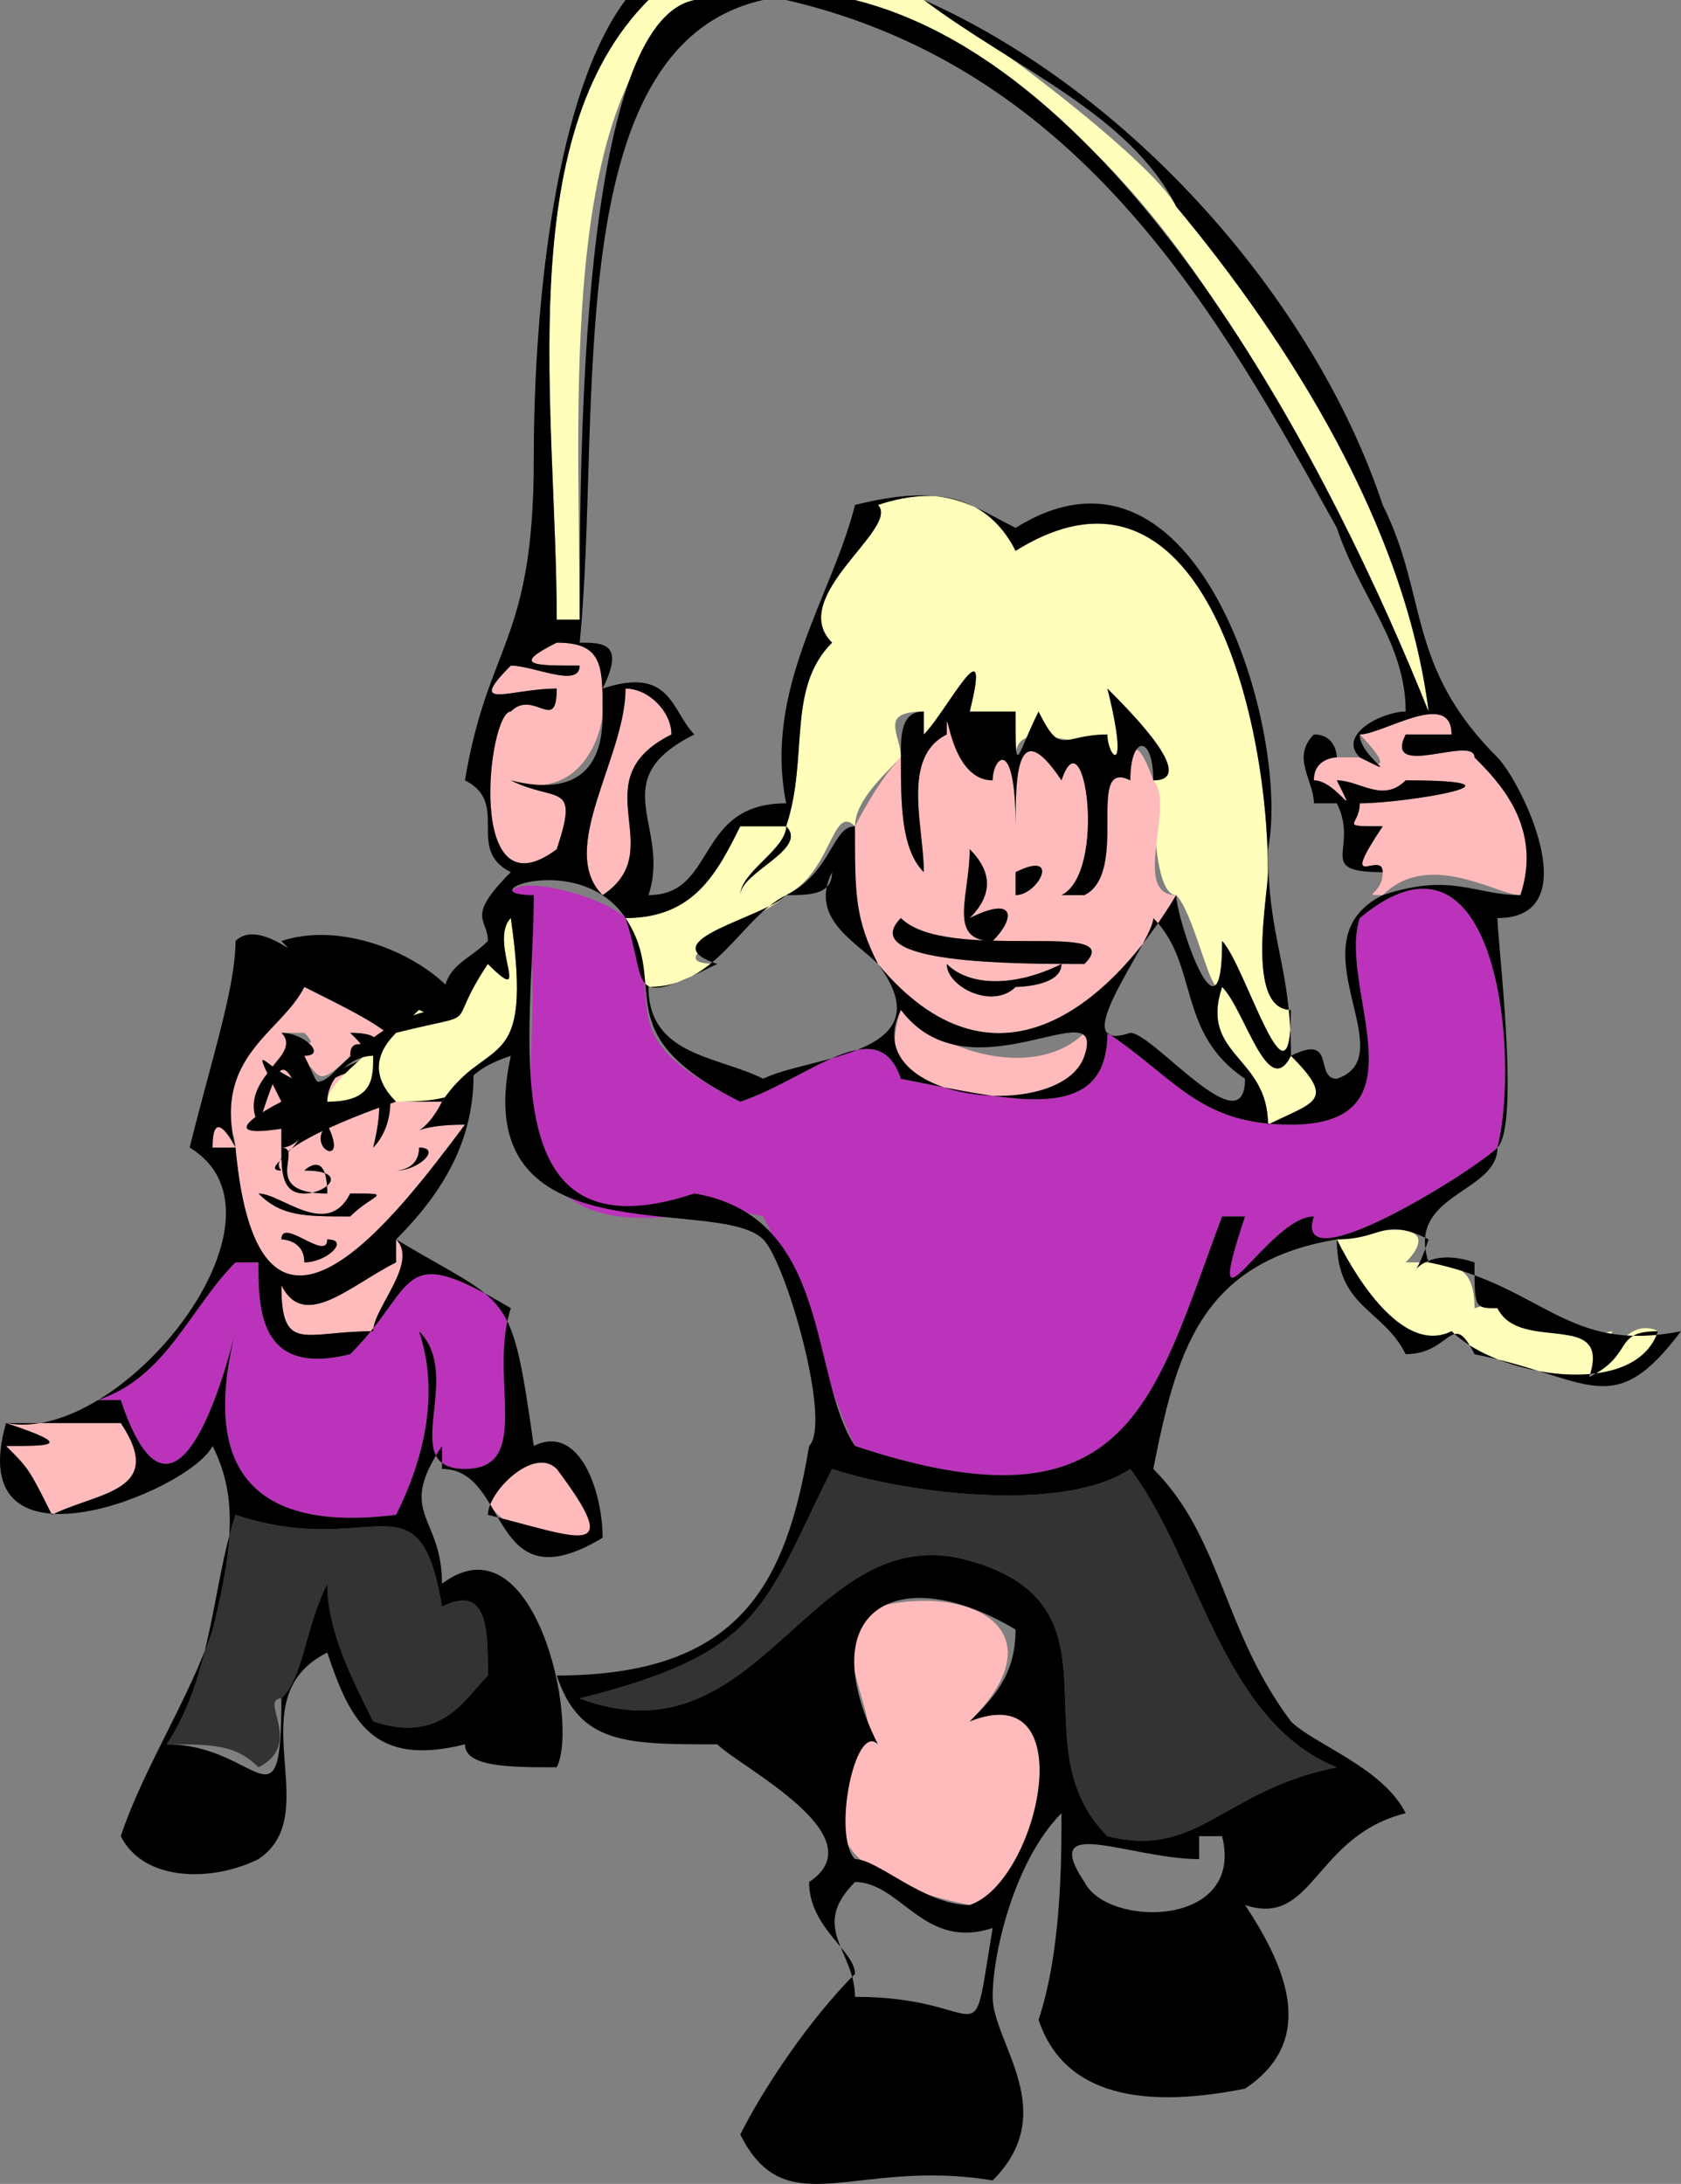
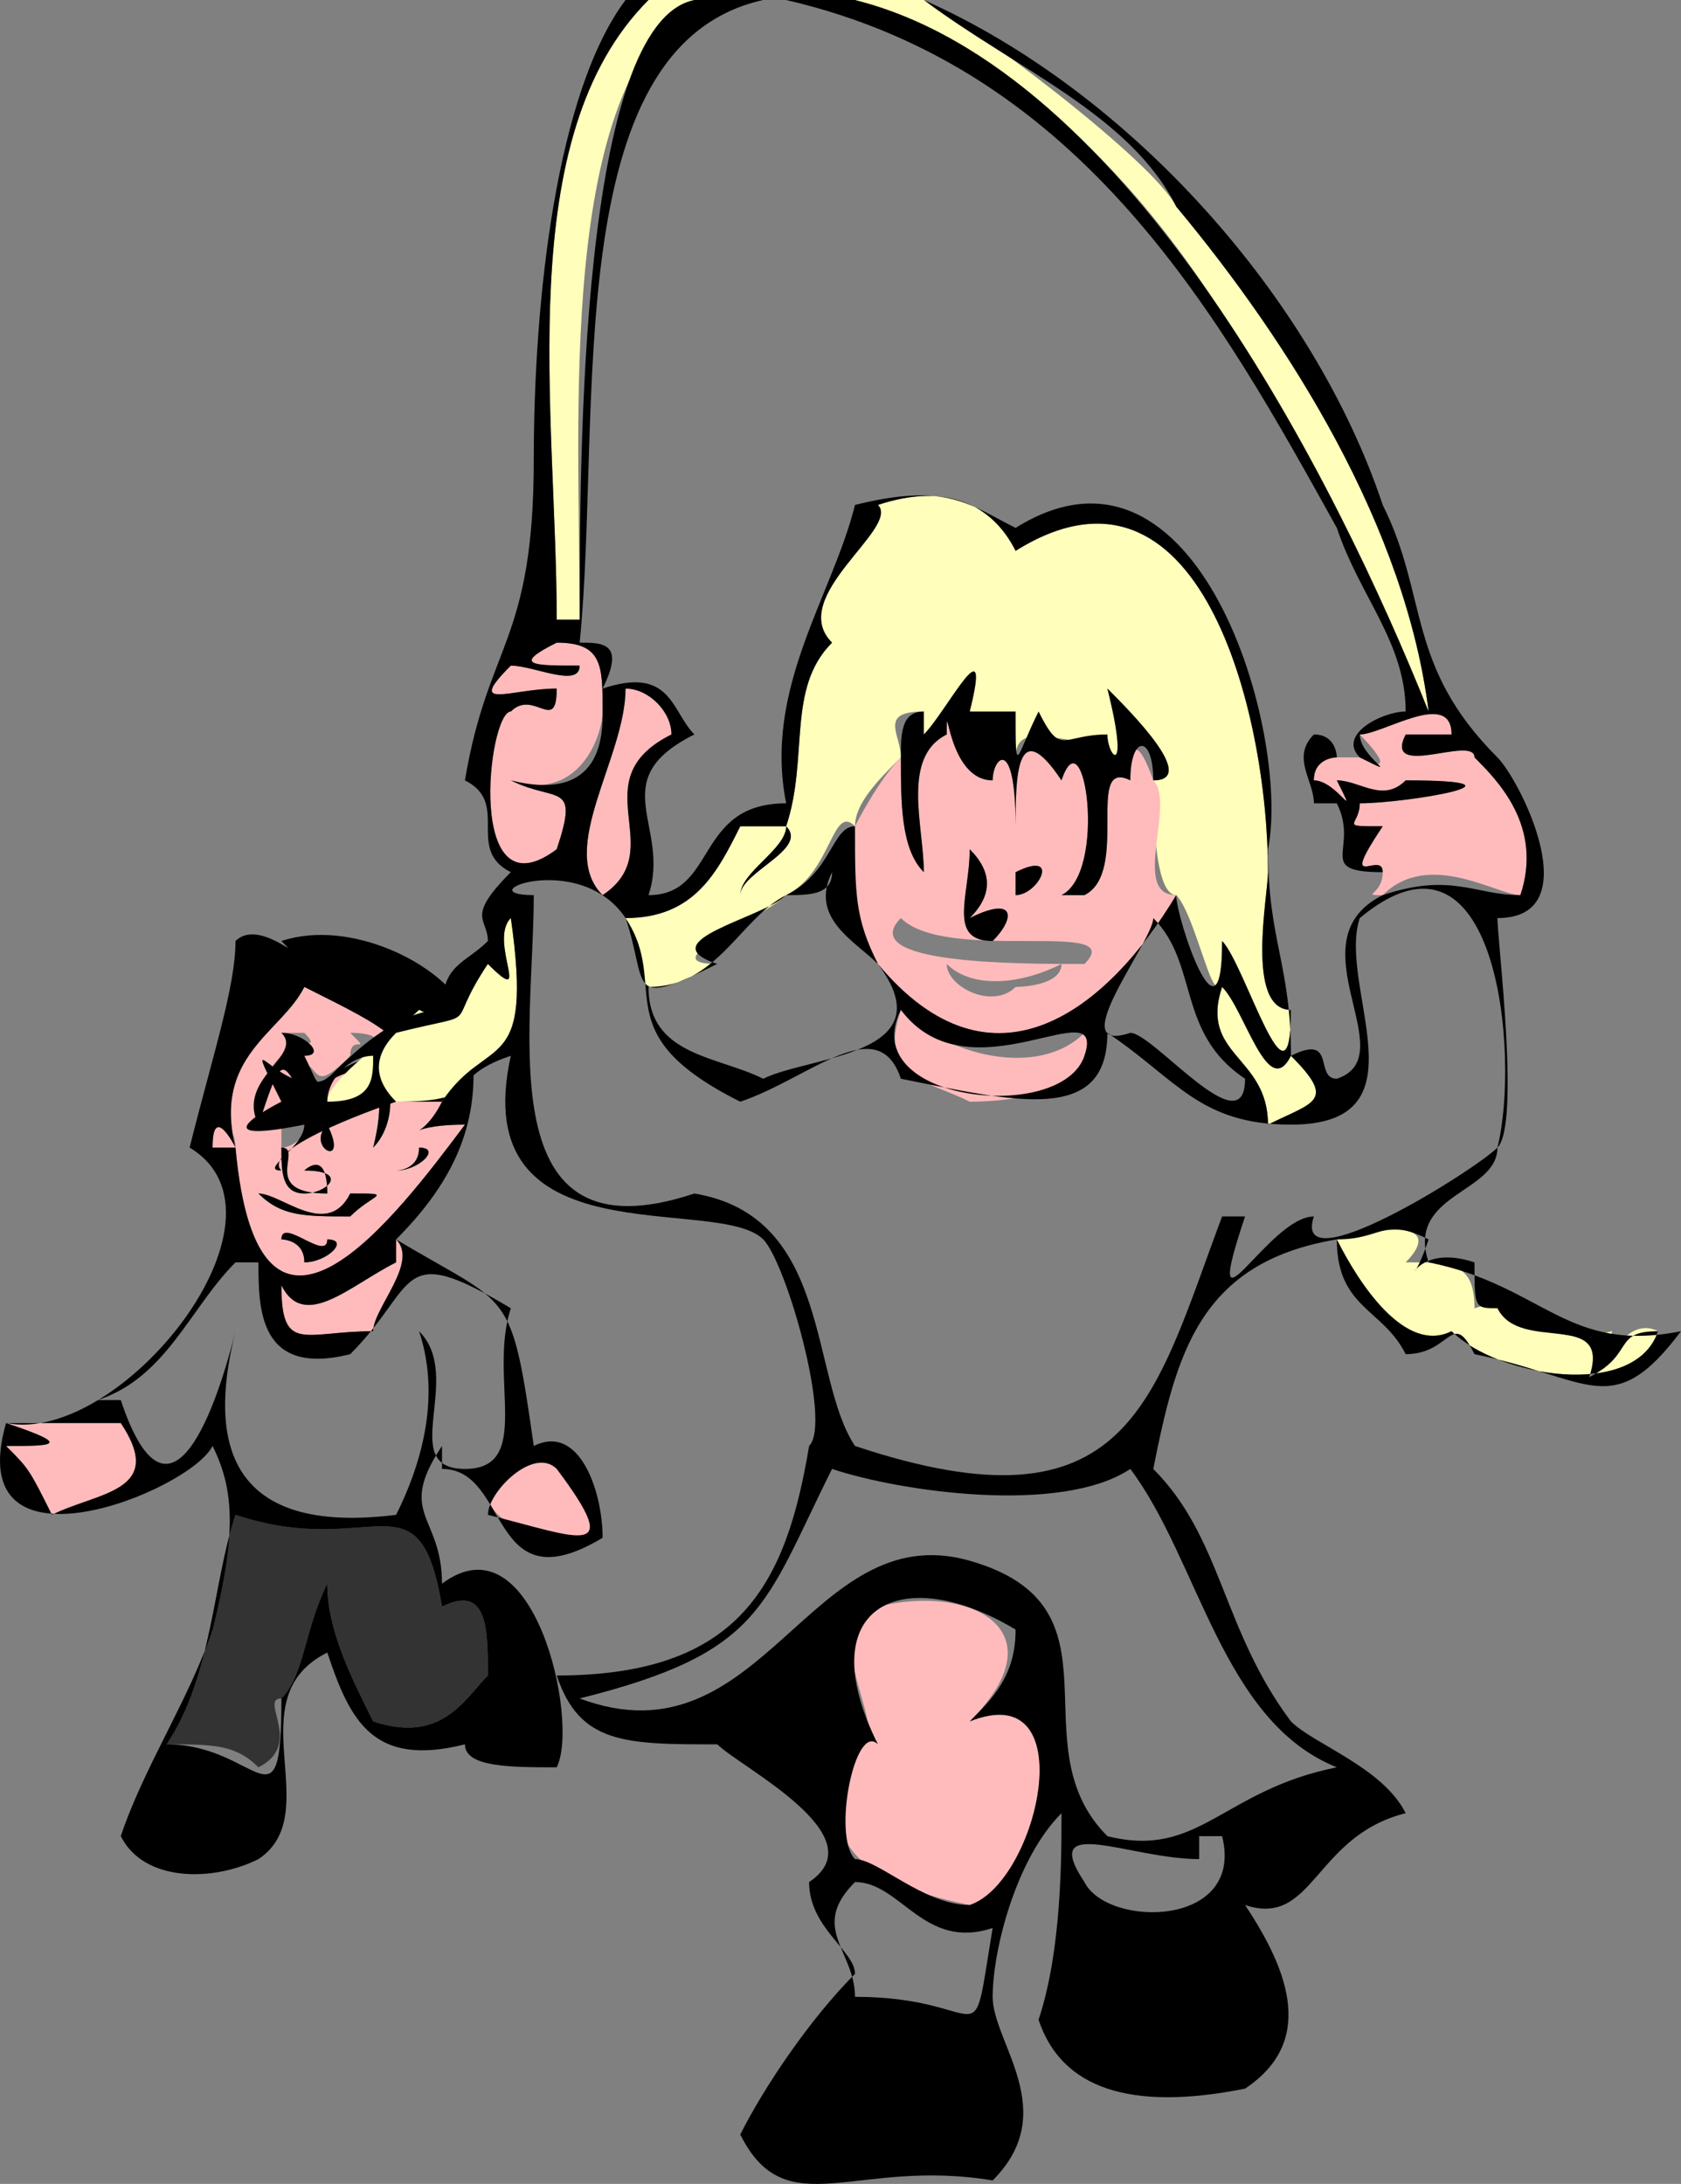
<svg xmlns="http://www.w3.org/2000/svg" width="73.264" height="95.152" version="1.2">
  <rect width="100%" height="100%" fill="#808080" stroke="none" />
  <g fill="none" fill-rule="evenodd" stroke-linecap="square" stroke-linejoin="bevel" font-family="'Sans Serif'" font-size="12.5" font-weight="400">
    <path d="M13.264 43c-1 2-4 3-3 7 0-1-1-2-1 0h1c1 11 7 3 10-1-3 0-2 1-1-1-2-3-2-3-6-5m2 2c2 0 1 1 0 1 0-1 1 0 0-1m-3 0h1c1 1-1 0-1 0m0 1c2 0 1 2 3 0 2 0 2 3 1 4 1-4-1-4-3-2-1-2-1-2-2 1 0-1 0-2 1-3m0 3c2-1 1 1 0 1v-1m2 0c1 2-1 1 0 0m4 1c1 0 0 1-1 1 0 0 1 0 1-1m-6 0c1 0-1 2 2 2 0-2-1-1-1-1 2 0 1 1 0 1s-1-1-1-2m3 2c2 0 1 0 0 1-2 0-3 0-4-1 1 0 3 2 4 0m-1 2c1 0 0 1-1 1 0-1-1-1-1-1 0-1 2 1 2 0" fill="#fbb" />
    <path d="M17.264 54v1c-2 1-4 3-5 1 0 3 1 2 4 2 0-1 2-3 1-4m-17 8c3 1 2 1 0 1 1 1 1 1 2 3 2-1 5-1 3-4h-5m21 3c0 2 4 2 5 2-1-3-2-5-5-2" fill="#fbb" />
-     <path d="M10.264 55c-2 2-3 5-6 6h1c2 6 4 1 5-3-1 4-1 9 7 8 1-2 2-5 1-8 2 2-1 6 2 6s1-4 2-7c-5-3-4-1-7 2-4 1-4-2-4-4h-1" fill="#b3b" />
    <path d="M10.264 66c-1 3-1 7-3 10 2 0 3 0 4 1 2-1 0-3 1-3 1-1 1-3 2-5 0 2 1 4 2 6 3 1 4-1 5-2 0-2 0-4-2-3-1-6-3-2-9-4" fill="#333" />
    <path d="M12.264 41c1 1-1-1-2 0 0 2-1 5-2 9 5 3-3 13-8 12-2 7 8 3 9 1 1 2 1 4 0 8-1 3-3 6-4 9 1 2 4 2 6 1 3-2-1-7 3-9 1 3 2 5 6 4 0 1 2 1 4 1 1-2-1-11-5-8 0-3-2-3 0-6v1c3 0 2 6 7 3 0-2-1-5-3-4-1-7-1-6-6-9 3-3 4-6 3-10-1-2-5-4-8-3m1 2c4 2 4 2 6 5-1 2-2 1 1 1-3 4-9 12-10 1h-1c0-2 1 0 1 0-1-4 2-5 3-7m4 11c1 1-1 3-1 4-3 0-4 1-4-2 1 2 3 0 5-1v-1m-7 1h1c0 2 0 5 4 4 3-3 2-5 7-2-1 3 1 7-2 7s0-4-2-6c1 3 0 6-1 8-8 1-8-4-7-8-1 4-3 9-5 3h-1c3-1 4-4 6-6m-10 7h5c2 3-1 3-3 4-1-2-1-2-2-3 2 0 3 0 0-1m24 2c3 4 1 3-3 2 0-1 2-3 3-2m-14 2c6 2 8-2 9 4 2-1 2 1 2 3-1 1-2 3-5 2-1-2-2-4-2-6-1 2-1 4-2 5 0 6-1 2-5 2 2-3 2-7 3-10" fill="#000" />
-     <path d="M15.264 45c1 1 0 0 0 1 1 0 2-1 0-1m-3 4v1c1 0 2-2 0-1" fill="#000" />
    <path d="M12.264 45c1 1-2 2-1 4 1-3 1-3 2-1 2-2 4-2 3 2 1-1 1-3 0-4-3 1-2 2-3 0 1 0 0-1-1-1" fill="#000" />
    <path d="M14.264 49c-1 1 1 2 0 0m4 1c0 1-1 1-1 1 1 0 2-1 1-1m-6 0c0 1 0 2 1 2s2-1 0-1c0 0 1-1 1 1-3 0-1-2-2-2m3 2c-1 2-3 0-4 0 1 1 2 1 4 1 1-1 2-1 0-1m-1 2c0 1-2-1-2 0 0 0 1 0 1 1 1 0 2-1 1-1" fill="#000" />
    <path d="M28.264 0c-6 6-4 18-4 27h1c0-9-1-23 5-27h-2m9 0c14 5 19 19 25 31-1-8-6-16-11-22-1-2-9-8-11-9h-3m-3 39c2-1 2-4 3-3 0-1 1-2 2-3 0-1-1-2 1-2v1c1-1 3-5 2-1 0 0 2 0 2 2 0-2 3 0 4-1 0 1 1 2 0-2 1 1 4 4 2 4 0 1 0 5 1 5 1 1 2 7 2 2 1 1 3 8 3 3-2 0-1-5-1-6 0-7-3-19-11-14-1-2-3-3-6-2 1 1-4 4-2 6-2 2-1 5-2 8h-2c-1 2-2 4-5 4 1 3 0 4 4 2-3 0 2-2 3-3m0-3c1 1-2 2-2 3 0-1 2-2 2-3m-17 12h2c2-3 4-1 3-8-1 1 1 4-1 2-2 1-1 3-3 2-1 1-4 3-4 4h2c1-2-1-1 1 0m-1-2 1 1-1-1" fill="#ffb" />
    <path d="M56.264 46c-1 2-2-2-3-3-1 3 2 3 2 6 2-1 3-1 1-3m2 8c1 2 3 5 5 4 2 2 8 3 9 0-2-1-3 4-2 0-4 1-3-2-6-1 0-2-1-2-3-2 1-1 1-2-3-1" fill="#ffb" />
    <path d="M24.264 28c-2 1-1 1 1 1 0 1-2 0-3 0-2 2 0 1 2 1 0 2-1 0-2 1-1 0-2 9 2 6 1-3 0-2-2-3 3 1 4-2 4-3 0-2 0-3-2-3m35 5h-1s-1-1-1 1c1 0 2 2 1 0 1 0 2 1 3 0 6 0 0 1-2 1 0 1-1 1 1 1-2 3 0 1 0 2s-1 1 0 1c2-2 5 0 6 0 1-3-1-5-2-6 0-1-4 1-3-1h2c0-2-3 0-4 0 0 0 2 2 0 1m-32-3c0 3-3 7-1 9 3-2-1-5 3-7 0-1-1-2-2-2m12 3c-1 1-2 3-2 3-1 3 0 4 1 6 5 6 10 2 13-3-2 0 0-4-1-5 0 0-1-3-1 0-2-1 0 4-2 5h-1c2-1 1-8 0-5-2-3-2 0-2 2 0-4-1-3-1-2-2 0-2-4-2-2-2 1-1 4-1 6-1-1-1-3-1-5m3 4c1 1 1 2 0 3 2-1 2 0 1 1-2 0-1-2-1-4m2 1c2-1 1 1 0 1v-1m-5 2c2 2 10 0 8 2-3 0-10 0-8-2m2 2c1 1 3 1 5 0 0 1-2 1-2 1-1 1-3 0-3-1" fill="#fbb" />
    <path d="M39.264 44c-1 3 1 3 3 4 3 0 6-1 5-3-2 2-6 1-8-1m-1 26c-3 1 1 6-1 6-2 4 0 6 5 7 3-1 5-10 0-8 4-4 0-6-4-5" fill="#fbb" />
-     <path d="M22.264 39c3 4-3 15 7 14 0-1 4 0 4 0 2 4 3 8 4 10 12 4 13-2 16-10h1c-2 6 1 0 3 0-1 3 7-2 8-3 1-4 0-15-6-10-1 3 3 9-3 9-4 0-5-2-8-4 0 4-4 3-9 2-1-3-4 0-7 1-6-3-3-4-5-8-1-1-5-2-5-1" fill="#b3b" />
-     <path d="M49.264 64c-3 2-10 1-13 0-3 6-3 8-11 10 8 3 10-8 17-6s2 8 6 12c4 1 5-2 10-3-5-2-6-9-9-13" fill="#333" />
    <path d="M40.264 0c4 3 9 5 11 9 5 6 10 14 11 22-4-10-13-28-25-31h-3c13 3 19 14 24 23 1 3 3 5 3 8-1 0-3 1-2 2 2 1 0 0 0-1 1 0 4-2 4 0h-2c-1 2 3 0 3 1 1 1 3 3 2 6-2 0-3-1-6 0-4 2 1 7-2 8-1 0 0-2-2-1 0-4-1-5-1-9 1-5-3-19-11-14-2-1-3-2-7-1-1 4-4 8-3 13-4 0-3 4-6 4 1-3-2-5 2-7-1-1-1-3-4-2 1-2 0-2-1-2 1-10-1-26 8-28h-3c-5 1-5 20-5 27h-1c0-9-2-21 4-27h-1c-3 4-4 13-4 20 0 8-2 8-3 14 2 1 0 3 2 4-2 2-1 2-1 3-1 1-2 1-2 3-2 0-4 2-5 3-2 1-4-3-2 1 0 0-4 2 1 1 0 1-2 2-1 2-1-1 5-3 5-3 4 0 2-1 5-2-2 9 9 6 11 8 1 1 3 8 2 9-1 6-3 10-11 10 1 3 3 3 7 3 1 1 7 4 4 6 0 2 2 3 2 4-2 2-4 5-5 7 2 4 5 1 11 2 3-3 0-6 0-8s1-6 3-8c0 2 0 6-1 9 1 3 4 4 9 3 3-2 2-5 0-8 3 1 3-3 7-4-1-2-4-3-5-4-3-4-3-8-6-11 1-5 2-9 8-10 0 3 2 3 3 5 2 0 2-2 3 0 5 1 6 3 9-1-5 1-6-2-11-3-1-3 3-3 3-5 1-1 0-9 0-10 4 0 1-6 0-7-4-4-3-7-5-11-3-9-11-18-20-22m11 39c-3 5-8 9-13 3-1-2-1-3-1-6-1 0-1 2-3 3-1 1-6 2-3 3-4 2-3 1-4-2 3 0 4-2 5-4h2c1-3 0-6 2-8-2-2 3-5 2-6 3-1 5 0 6 2 8-5 11 7 11 14 0 1-1 6 1 6 0 5-2-2-3-3 0 5-2-1-2-2m-27-11c2 0 2 1 2 3 0 1 0 4-4 3 2 1 3 0 2 3-4 3-3-6-2-6 1-1 2 1 2-1-2 0-4 1-2-1 1 0 3 1 3 0-2 0-3 0-1-1m3 2c1 0 2 1 2 2-4 2 0 5-3 7-2-2 1-6 1-9m11 12c3 4-3 4-5 5-2-1-5-1-5-4 3 0 4-3 6-4 1 0 2 0 2-1-1 2 1 3 2 4m-6 6c3-1 6-4 7-1 5 1 9 2 9-2 3 2 4 4 8 4 6 0 2-6 3-9 6-5 7 6 6 10-1 1-9 6-8 3-2 0-5 6-3 0h-1c-3 8-4 14-16 10-2-3-1-10-7-11-9 3-7-7-7-13-3 0 2-2 4 1s-1 5 5 8m-15 0c-1-1-1-2 0-3 4-1 2 0 4-3 2 2 0-1 1-2 1 7-1 5-3 8h-2m33-8c2 2 1 5 4 7 0 3-4-2-5-2-3 1 1-4 1-5m6 6c2 2 1 2-1 3 0-3-3-3-2-6 1 1 2 5 3 3m-17-2c3 4 9-1 8 2s-10 2-8-2m-23 2c0 1 0 2-2 2 0-1 1-2 2-2m46 8c-1 3-1 0 2 1 0 2 0 2 1 2 1 2 5 0 4 3 2-1 1-2 3-2-1 3-7 2-9 0-2 1-4-2-5-4 2 0 2-1 4 0m-13 10c3 4 4 11 9 13-5 1-6 4-10 3-4-4 1-10-6-12s-9 9-17 6c8-2 8-4 11-10 3 1 10 2 13 0m-5 7c0 2-1 3-2 4 5-2 3 7 0 8-2 0-4-2-5-2-1-1 0-6 1-5-3-6 1-8 6-5m8 9h1c1 4-5 4-6 2-2-3 2-1 5-1v-1m-15 2c2 0 3 3 6 2-1 6 0 3-6 3 0-2-2-3 0-5" fill="#000" />
    <path d="M60.264 38c0-1-2 1 0-2-2 0-1 0-1-1 2 0 8-1 2-1-1 1-2 0-3 0 1 2 0 0-1 0 0-1 1-1 1-1s0-1-1-1c-1 1 0 2 0 3h1c1 2-1 3 2 3m-21-5c0 2 0 4 1 5 0-2-1-5 1-6 0-2 0 2 2 2 0-1 1-2 1 2 0-2 0-5 2-2 1-3 2 4 0 5h1c2-1 0-6 2-5 0-2 1-2 1 0 2 0-1-3-2-4 1 4 0 3 0 2-2 0-2 1-3-1-1 2-1 3-1 0h-2c1-4-1 0-2 1v-1c-1 0-1 1-1 2" fill="#000" />
    <path d="M44.264 38v1c1 0 2-2 0-1m-10-2c0 1-2 2-2 3 0-1 3-2 2-3m8 1c0 2-1 4 1 4 1-1 1-2-1-1 1-1 1-2 0-3" fill="#000" />
-     <path d="M39.264 40c-2 2 5 2 8 2 2-2-6 0-8-2m2 2c0 1 2 2 3 1 0 0 2 0 2-1-2 1-4 1-5 0" fill="#000" />
  </g>
</svg>